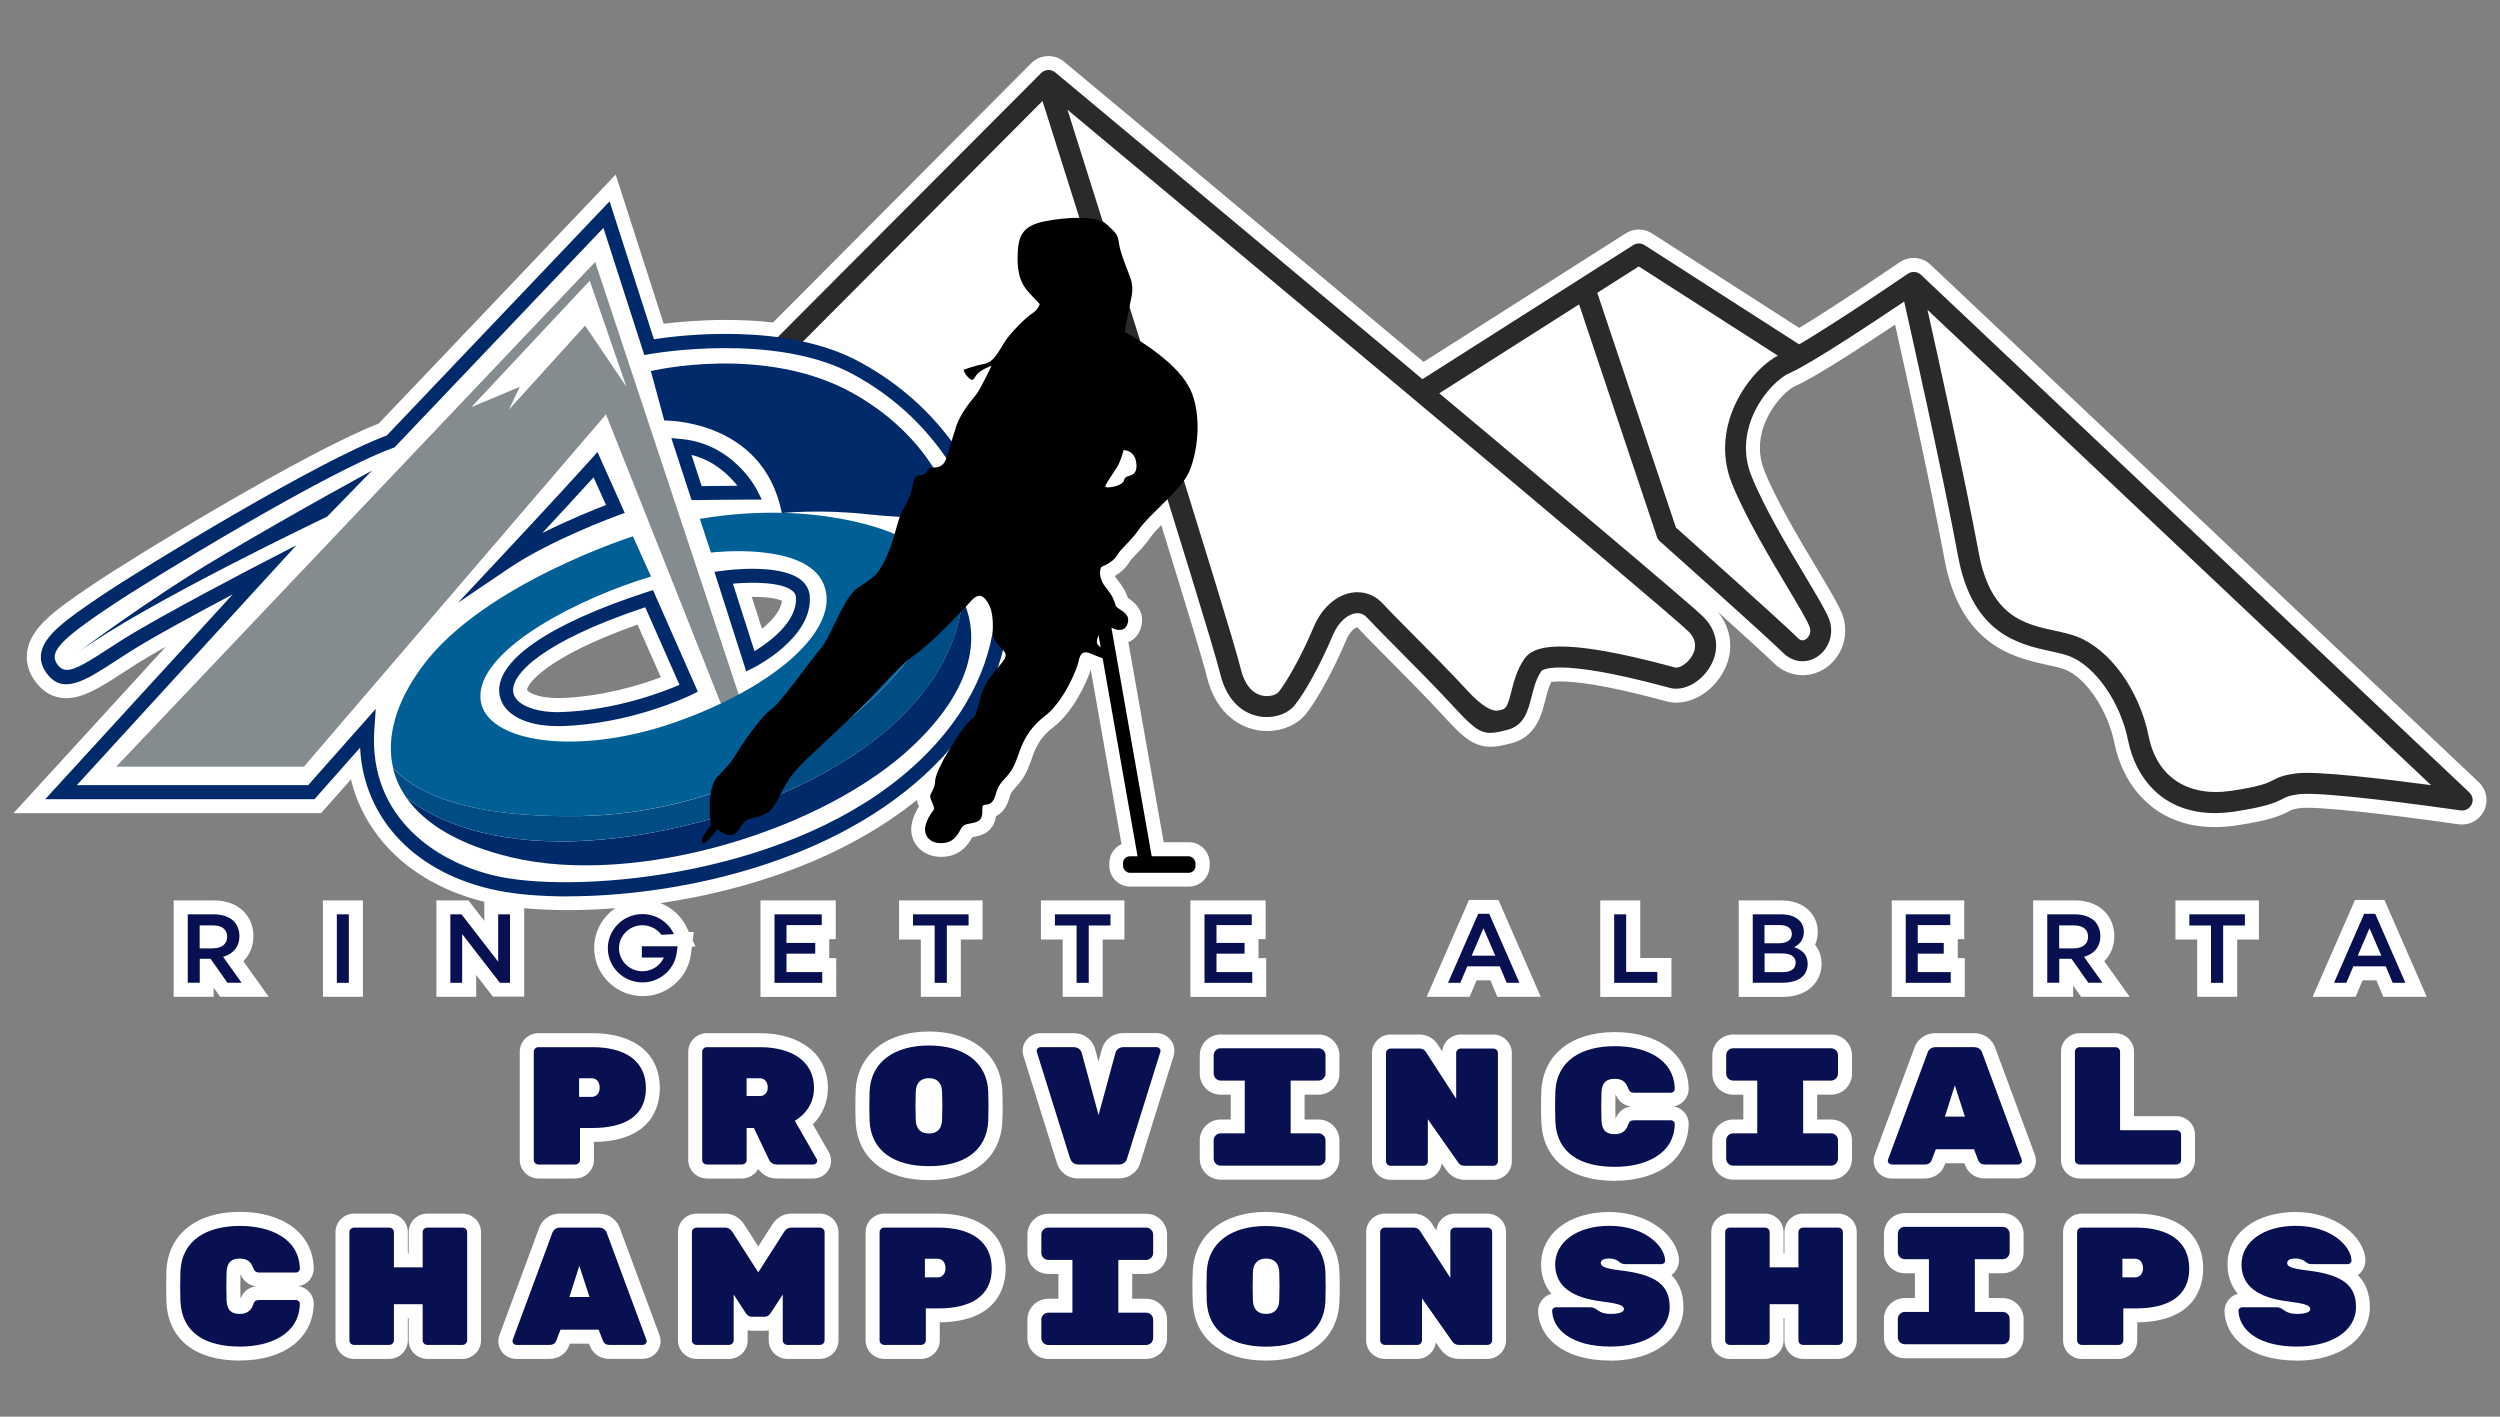
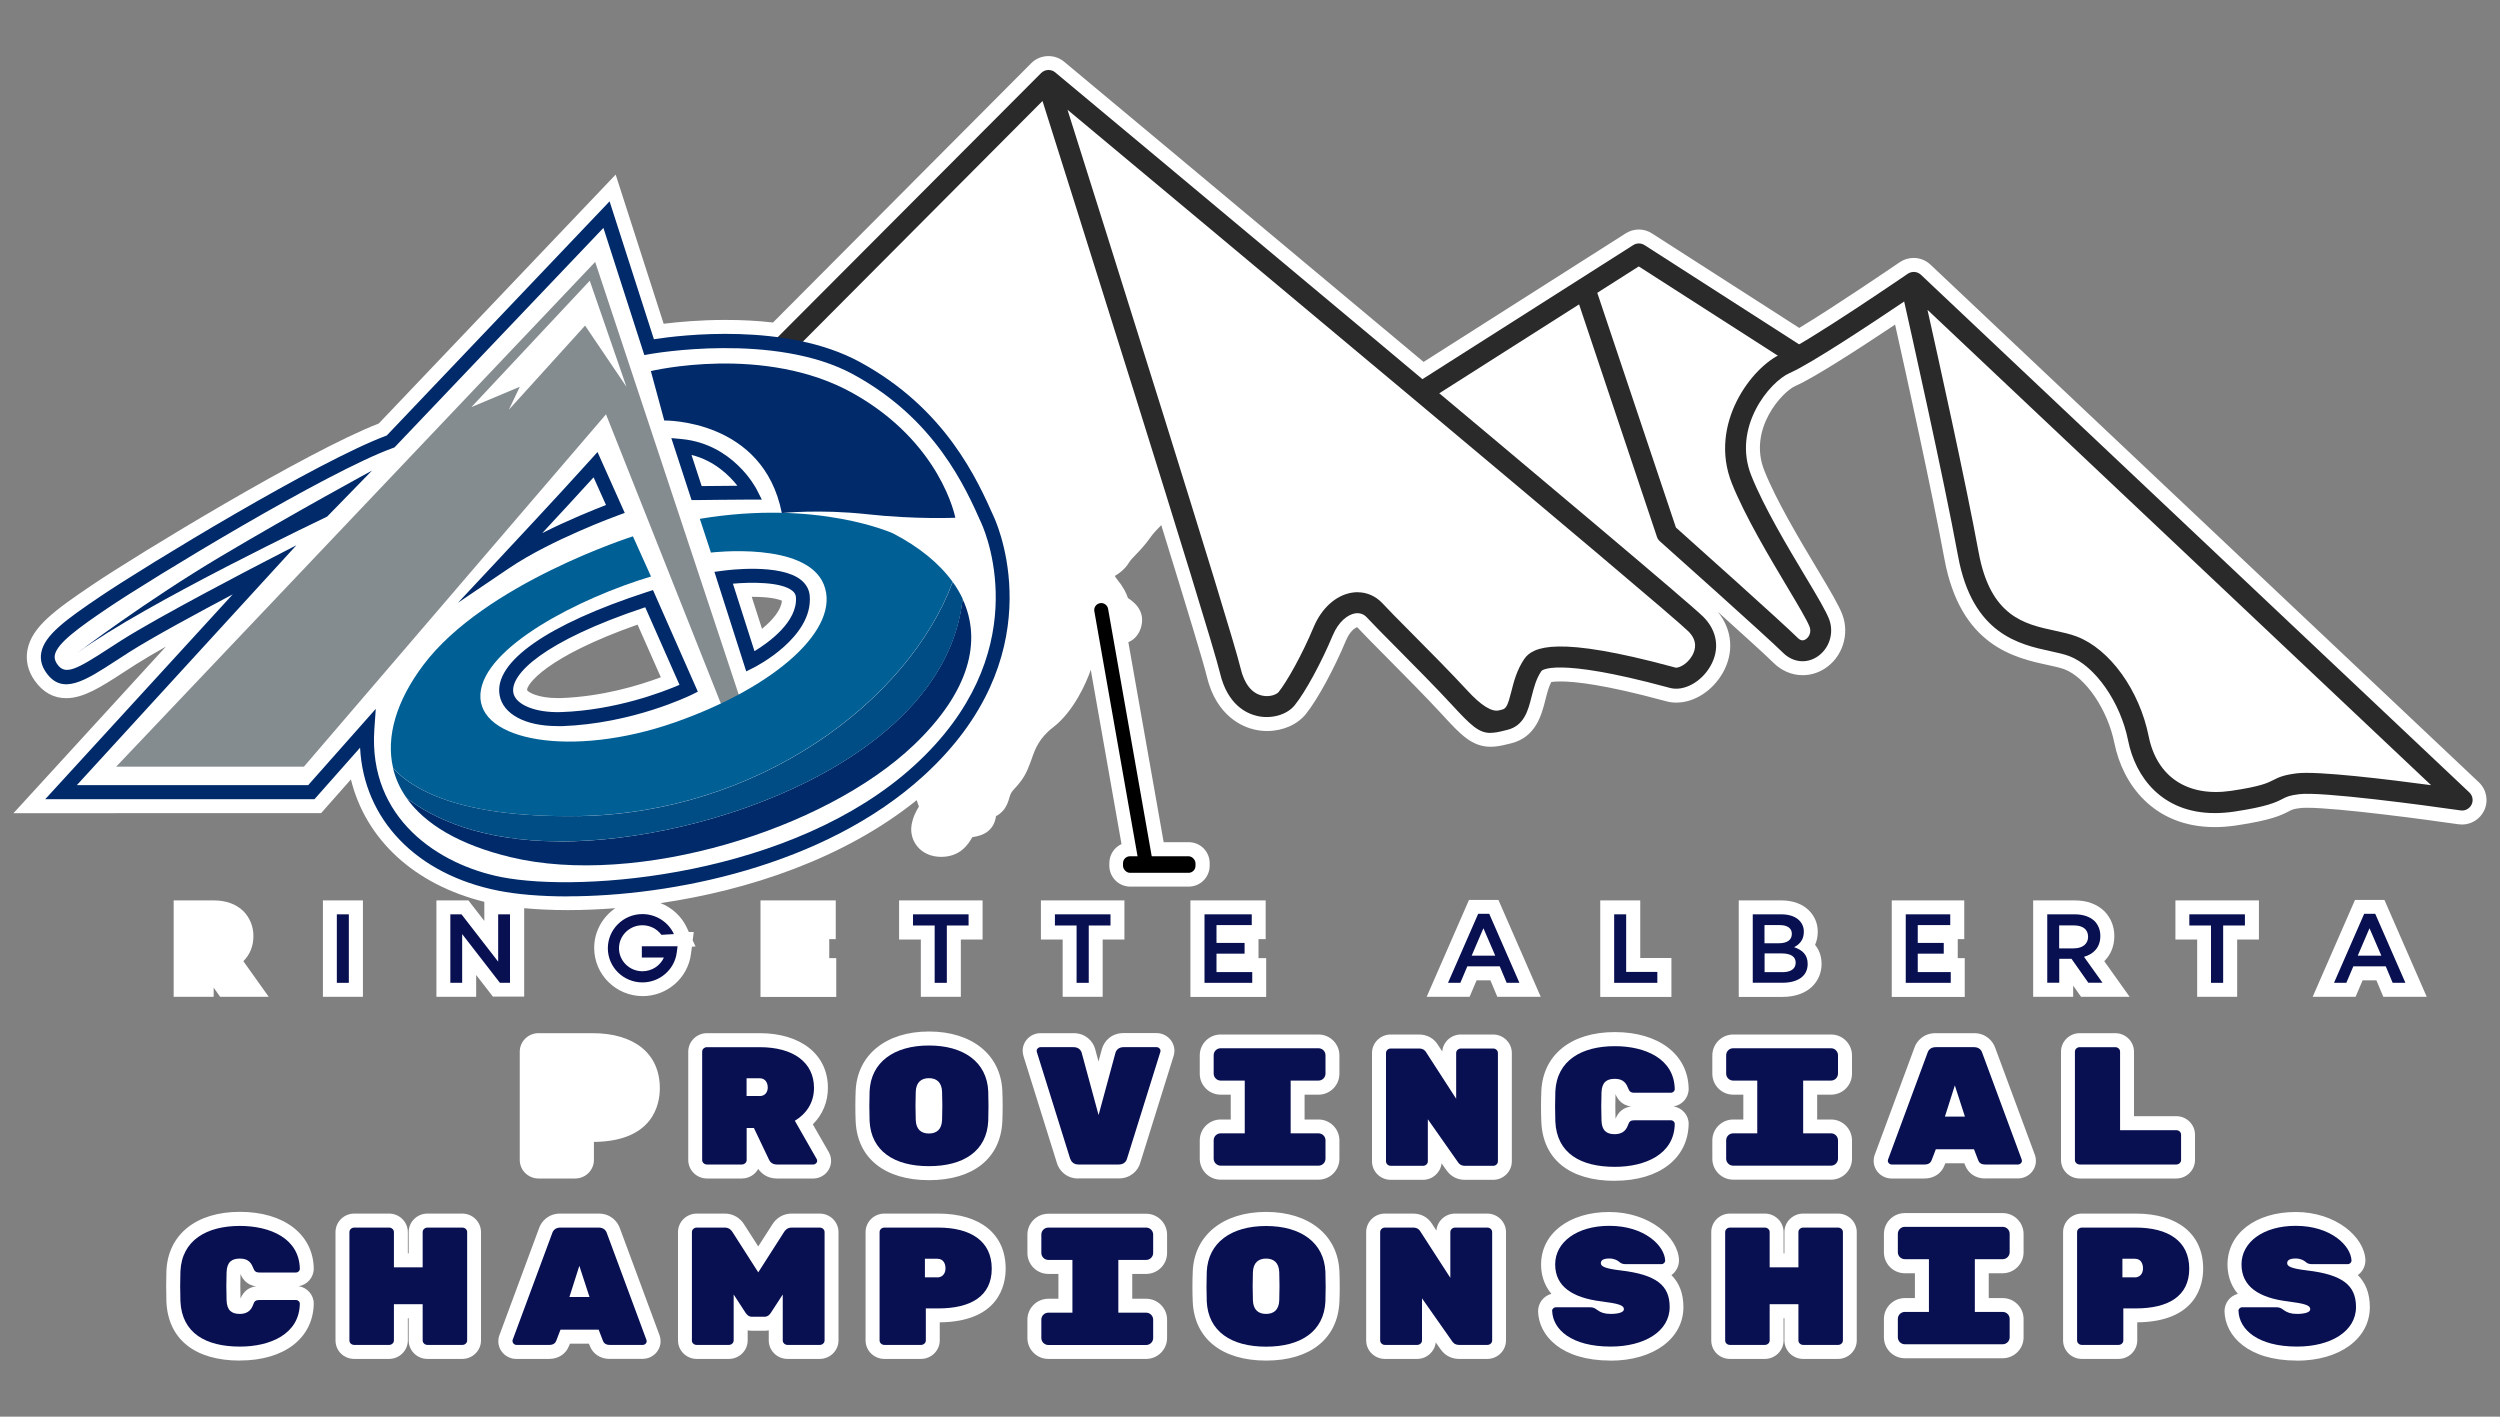
<svg xmlns="http://www.w3.org/2000/svg" id="Layer_1" data-name="Layer 1" version="1.1" viewBox="0 0 300 170">
  <rect x="0" y="0" width="300" height="170" fill="#808080" stroke="none" />
  <defs>
    <style>
      .cls-1 {
        fill: #081052;
      }

      .cls-1, .cls-2, .cls-3, .cls-4, .cls-5, .cls-6, .cls-7, .cls-8 {
        stroke-width: 0px;
      }

      .cls-2 {
        fill: #000;
      }

      .cls-3 {
        fill: #858c90;
      }

      .cls-4 {
        fill: #004c85;
      }

      .cls-5 {
        fill: #fff;
      }

      .cls-6 {
        fill: #006096;
      }

      .cls-7 {
        fill: #2a2a2a;
      }

      .cls-8 {
        fill: #002a6a;
      }
    </style>
  </defs>
  <path class="cls-5" d="M275.63,163.27c-5.89,0-8.61-2.97-8.69-5.91,0-1.02.68-1.86,1.6-2.1-1.01-1.19-1.24-2.54-1.24-3.52,0-3.71,3.36-6.3,8.18-6.3s8.27,3,8.37,5.78c0,.75-.36,1.4-.91,1.79.88.88,1.44,2.11,1.44,3.84,0,3.78-3.6,6.43-8.76,6.43ZM193.26,163.27c-5.89,0-8.61-2.97-8.69-5.91,0-1.02.68-1.86,1.6-2.1-1.01-1.19-1.24-2.54-1.24-3.52,0-3.71,3.36-6.3,8.18-6.3s8.27,3,8.37,5.78c0,.75-.36,1.4-.91,1.79.88.88,1.44,2.11,1.44,3.84,0,3.78-3.6,6.43-8.76,6.43ZM151.93,163.27c-5.3,0-8.59-2.63-8.8-7.03-.05-1.15-.05-2.49,0-3.68.18-4.33,3.64-7.13,8.8-7.13s8.61,2.79,8.8,7.12c.05,1.2.05,2.54,0,3.68-.21,4.42-3.5,7.04-8.8,7.04ZM28.79,163.27c-5.41,0-8.62-2.57-8.82-7.06-.04-1.14-.04-2.53,0-3.72.2-4.36,3.58-7.07,8.82-7.07s8.79,2.67,8.86,6.8c0,1.08-.78,1.96-1.81,2.12,1.02.16,1.81,1.04,1.81,2.09-.07,4.16-3.55,6.83-8.86,6.83ZM28.86,152.87c-.03.97-.03,1.96,0,2.96.36-.87.99-1.36,1.87-1.47-1.22-.16-1.69-1.03-1.87-1.49ZM249.82,163.07c-1.24,0-2.25-1-2.25-2.22v-13c0-1.22,1.01-2.22,2.25-2.22h6.46c5.07,0,8.1,2.47,8.1,6.61,0,1.92-.78,6.37-7.91,6.44v2.17c0,1.22-1.01,2.22-2.25,2.22h-4.39ZM216.38,163.07c-1.24,0-2.25-1-2.25-2.22v-2.67h-.1v2.67c0,1.22-1.01,2.22-2.25,2.22h-4.18c-1.26,0-2.25-.98-2.25-2.22v-13c0-1.22,1.01-2.22,2.25-2.22h4.18c1.24,0,2.25,1,2.25,2.22v2.55h.1v-2.55c0-1.22,1.01-2.22,2.25-2.22h4.18c1.24,0,2.25,1,2.25,2.22v13c0,1.22-1.01,2.22-2.25,2.22h-4.18ZM175.11,163.07c-.65,0-1.57-.2-2.24-1.16l-.58-.82c-.12,1.11-1.08,1.98-2.24,1.98h-3.86c-1.24,0-2.25-1-2.25-2.22v-13c0-1.22,1.01-2.22,2.25-2.22h3.37c.99,0,1.81.45,2.31,1.27l.5.77c.09-1.14,1.06-2.04,2.24-2.04h3.86c1.24,0,2.25,1,2.25,2.22v13c0,1.22-1.01,2.22-2.25,2.22h-3.37ZM125.8,163.07c-1.39,0-2.51-1.13-2.51-2.51v-2.2c0-1.39,1.13-2.51,2.51-2.51h1.21v-2.98h-1.21c-1.39,0-2.51-1.13-2.51-2.51v-2.2c0-1.39,1.13-2.51,2.51-2.51h11.74c1.39,0,2.51,1.13,2.51,2.51v2.2c0,1.39-1.13,2.51-2.51,2.51h-1.67v2.98h1.67c1.39,0,2.51,1.13,2.51,2.51v2.2c0,1.39-1.13,2.51-2.51,2.51h-11.74ZM106.12,163.07c-1.24,0-2.25-1-2.25-2.22v-13c0-1.22,1.01-2.22,2.25-2.22h6.46c5.07,0,8.1,2.47,8.1,6.61,0,1.92-.78,6.37-7.91,6.44v2.17c0,1.22-1.01,2.22-2.25,2.22h-4.39ZM94.5,163.07c-1.24,0-2.25-1-2.25-2.22v-1.21c-.17.03-.34.05-.52.05h-1.49c-.18,0-.35-.02-.52-.05v1.21c0,1.22-1.01,2.22-2.25,2.22h-3.86c-1.24,0-2.25-1-2.25-2.22v-13c0-1.22,1.01-2.22,2.25-2.22h3.37c.97,0,1.83.49,2.35,1.35l1.66,2.59,1.68-2.62c.5-.82,1.35-1.32,2.33-1.32h3.37c1.24,0,2.25,1,2.25,2.22v13c0,1.22-1.01,2.22-2.25,2.22h-3.86ZM73.17,163.07c-1.12,0-2.02-.59-2.4-1.58l-.1-.25h-2.28l-.1.25c-.38.99-1.28,1.58-2.4,1.58h-3.94c-1.18,0-2.15-.95-2.15-2.12,0-.16.01-.4.12-.7l4.75-12.82c.29-.91,1.18-1.8,2.55-1.8h4.63c1.37,0,2.25.89,2.55,1.8l4.74,12.79c.11.32.13.57.13.72,0,1.17-.96,2.12-2.15,2.12h-3.95ZM51.29,163.07c-1.24,0-2.25-1-2.25-2.22v-2.67h-.1v2.67c0,1.22-1.01,2.22-2.25,2.22h-4.18c-1.26,0-2.25-.98-2.25-2.22v-13c0-1.22,1.01-2.22,2.25-2.22h4.18c1.24,0,2.25,1,2.25,2.22v2.55h.1v-2.55c0-1.22,1.01-2.22,2.25-2.22h4.18c1.24,0,2.25,1,2.25,2.22v13c0,1.22-1.01,2.22-2.25,2.22h-4.18ZM228.58,162.99c-1.39,0-2.51-1.13-2.51-2.51v-2.2c0-1.39,1.13-2.51,2.51-2.51h1.21v-2.98h-1.21c-1.39,0-2.51-1.13-2.51-2.51v-2.2c0-1.39,1.13-2.51,2.51-2.51h11.74c1.39,0,2.51,1.13,2.51,2.51v2.2c0,1.39-1.13,2.51-2.51,2.51h-1.67v2.98h1.67c1.39,0,2.51,1.13,2.51,2.51v2.2c0,1.39-1.13,2.51-2.51,2.51h-11.74ZM193.78,141.7c-5.4,0-8.62-2.57-8.82-7.06-.05-1.14-.05-2.53,0-3.72.2-4.36,3.58-7.07,8.82-7.07s8.79,2.67,8.86,6.8c0,1.08-.78,1.96-1.81,2.12,1.02.16,1.81,1.04,1.81,2.09-.07,4.16-3.55,6.83-8.86,6.83ZM193.86,131.29c-.03.97-.03,1.96,0,2.96.36-.87.99-1.36,1.87-1.47-1.22-.16-1.69-1.03-1.87-1.49ZM111.48,141.62c-5.3,0-8.59-2.63-8.8-7.03-.05-1.15-.05-2.49,0-3.68.18-4.33,3.64-7.13,8.8-7.13s8.61,2.79,8.8,7.12c.05,1.21.05,2.54,0,3.68-.21,4.42-3.5,7.04-8.8,7.04ZM175.81,141.58c-.65,0-1.57-.2-2.24-1.16l-.58-.82c-.12,1.11-1.08,1.98-2.24,1.98h-3.86c-1.24,0-2.25-1-2.25-2.22v-13c0-1.22,1.01-2.22,2.25-2.22h3.37c.99,0,1.81.45,2.31,1.27l.5.77c.09-1.14,1.06-2.04,2.24-2.04h3.86c1.24,0,2.25,1,2.25,2.22v13c0,1.22-1.01,2.22-2.25,2.22h-3.37ZM207.99,141.56c-1.39,0-2.51-1.13-2.51-2.51v-2.2c0-1.39,1.13-2.51,2.51-2.51h1.21v-2.98h-1.21c-1.39,0-2.51-1.13-2.51-2.51v-2.2c0-1.39,1.13-2.51,2.51-2.51h11.74c1.39,0,2.51,1.13,2.51,2.51v2.2c0,1.39-1.13,2.51-2.51,2.51h-1.67v2.98h1.67c1.39,0,2.51,1.13,2.51,2.51v2.2c0,1.39-1.13,2.51-2.51,2.51h-11.74ZM146.48,141.56c-1.39,0-2.51-1.13-2.51-2.51v-2.2c0-1.39,1.13-2.51,2.51-2.51h1.21v-2.98h-1.21c-1.39,0-2.51-1.13-2.51-2.51v-2.2c0-1.39,1.13-2.51,2.51-2.51h11.74c1.39,0,2.51,1.13,2.51,2.51v2.2c0,1.39-1.13,2.51-2.51,2.51h-1.67v2.98h1.67c1.39,0,2.51,1.13,2.51,2.51v2.2c0,1.39-1.13,2.51-2.51,2.51h-11.74ZM249.57,141.42c-1.24,0-2.25-1-2.25-2.22v-13c0-1.22,1.01-2.22,2.25-2.22h4.26c1.24,0,2.25,1,2.25,2.22v7.74h5.07c1.24,0,2.25,1,2.25,2.22v3.04c0,1.22-1.01,2.22-2.25,2.22h-11.58ZM238.22,141.42c-1.12,0-2.02-.59-2.4-1.58l-.1-.25h-2.28l-.1.25c-.38.99-1.28,1.58-2.4,1.58h-3.95c-1.18,0-2.15-.95-2.15-2.12,0-.16.01-.4.12-.7l4.75-12.82c.29-.91,1.18-1.8,2.55-1.8h4.63c1.37,0,2.25.89,2.55,1.8l4.74,12.79c.11.32.13.57.13.72,0,1.17-.96,2.12-2.15,2.12h-3.94ZM129.39,141.42c-1.41,0-2.31-.95-2.57-1.89l-4-12.79c-.07-.28-.1-.44-.1-.64,0-1.17.96-2.12,2.15-2.12h3.97c1.41,0,2.31.95,2.57,1.88l.41,1.52.41-1.51c.27-.96,1.17-1.9,2.58-1.9h3.97c1.18,0,2.15.95,2.15,2.12,0,.2-.02.36-.08.57l-4.03,12.91c-.25.89-1.15,1.84-2.56,1.84h-4.86ZM93.22,141.42c-1.07,0-1.81-.54-2.23-1.15-.38.68-1.12,1.15-1.97,1.15h-4.18c-1.24,0-2.25-1-2.25-2.22v-13c0-1.22,1.01-2.22,2.25-2.22h6.31c4.98,0,8.2,2.58,8.2,6.57,0,1.68-.64,3.21-1.81,4.37l1.91,3.33c.15.29.28.6.28,1.05,0,1.17-.96,2.12-2.15,2.12h-4.37ZM64.62,141.42c-1.24,0-2.25-1-2.25-2.22v-13c0-1.22,1.01-2.22,2.25-2.22h6.46c5.07,0,8.1,2.47,8.1,6.61,0,1.92-.78,6.37-7.91,6.44v2.17c0,1.22-1.01,2.22-2.25,2.22h-4.39ZM286,119.62l-.83-1.98h-1.66l-.84,1.98h-5.15l5.08-11.63h3.53l5.08,11.63h-5.2ZM263.66,119.62v-6.88h-2.61v-4.69h10.02v4.69h-2.61v6.88h-4.81ZM249.73,119.62l-.95-1.35v1.35h-4.8v-11.57h5.01c1.45,0,2.67.45,3.54,1.3.78.8,1.19,1.84,1.19,2.97,0,1.22-.43,2.26-1.21,3.02l3.05,4.28h-5.83ZM227.01,119.62v-11.57h8.7v4.65h-.78v2.28h.84v4.65h-8.75ZM208.65,119.62v-11.57h5.11c1.38,0,2.54.42,3.33,1.22.68.68,1.04,1.56,1.04,2.55,0,.57-.11,1.09-.32,1.56.65.79.78,1.69.78,2.29,0,1.98-1.46,3.96-4.72,3.96h-5.23ZM192.03,119.62v-11.57h4.8v6.91h3.74v4.67h-8.53ZM179.68,119.62l-.83-1.98h-1.66l-.84,1.98h-5.15l5.08-11.63h3.53l5.08,11.63h-5.2ZM142.85,119.62v-11.57h9.03v4.65h-.86v2.28h.92v4.65h-9.09ZM127.52,119.62v-6.88h-2.61v-4.69h10.02v4.69h-2.61v6.88h-4.81ZM110.5,119.62v-6.88h-2.61v-4.69h10.02v4.69h-2.61v6.88h-4.81ZM91.26,119.62v-11.57h9.03v4.65h-.78v2.28h.84v4.65h-9.09ZM59.17,119.62l-2.03-2.62v2.62h-4.77v-11.57h3.84l1.91,2.46v-2.29c-8.41-2.08-14.24-7.49-16.01-14.69l-3.58,4.05H1.62l18.29-19.99c-1.39.79-2.63,1.52-3.55,2.1-.54.34-1.04.67-1.52.98-2.68,1.74-4.79,3.11-6.9,3.11-1.52,0-2.79-.71-3.78-2.11-.8-1.13-1.1-2.4-.87-3.66.51-2.79,3.3-4.79,7.81-7.84,5.32-3.59,25.71-16,34.35-19.35l28.43-29.87,5.76,17.9c1.78-.22,4.39-.46,7.42-.46,1.98,0,3.89.1,5.7.31l30.98-31.11c.55-.56,1.29-.86,2.08-.86.69,0,1.35.24,1.88.68.22.18,22.26,18.55,43.13,36.02l24.26-15.43c.47-.3,1.01-.46,1.57-.46s1.11.16,1.58.47l17.67,11.34c4.35-2.63,11.21-7.31,12.03-7.87.52-.35,1.09-.53,1.69-.53.75,0,1.47.28,2.02.8l65.81,62.12c.93.88,1.19,2.25.63,3.41-.49,1.01-1.52,1.66-2.64,1.66h0c-.14,0-.29-.01-.44-.03-3.78-.55-14.44-1.98-18.18-1.98-.42,0-.63.02-.72.03-.91.11-1.06.19-1.42.38-.92.48-2.07,1.07-6.33,1.71-.88.13-1.74.2-2.57.2-7.41,0-11.08-5.2-12.06-10.07-.8-3.99-3.43-7.89-6-8.87-.51-.19-1.25-.35-2.03-.52-3.91-.85-10.45-2.27-12.37-12.72-1.49-8.1-4.56-22.04-5.92-28.12-4.15,2.77-9.74,6.4-11.96,7.36-1.55.67-5.73,5.16-3.73,10.16,1.45,3.64,4.28,8.36,6.34,11.8,1.58,2.64,2.6,4.36,3.02,5.47.9,2.4,0,5.13-2.11,6.49-.81.52-1.72.79-2.65.79-1.31,0-2.57-.54-3.55-1.53-.76-.76-3.63-3.37-6.64-6.08,1.76,2.16,1.99,4.92.58,7.37-1.24,2.15-3.42,3.53-5.55,3.53-.4,0-.8-.05-1.18-.15l-.38-.1c-7.01-1.9-10.59-2.29-12.36-2.29-.54,0-.88.04-1.09.07-.33.63-.51,1.38-.71,2.16-.45,1.78-1.13,4.46-4.12,5.2l-.37.09c-.87.22-1.49.32-2.07.32-2.27,0-3.63-1.48-5.88-3.93-1.86-2.02-4.48-4.66-6.58-6.78l-.07-.07c-1.48-1.49-2.76-2.78-3.49-3.57-.28.09-.88.49-1.34,1.59-1.44,3.44-3.41,7.07-4.8,8.81-1.03,1.29-2.78,2.06-4.67,2.06-.51,0-1.01-.06-1.5-.17-1.34-.3-4.58-1.53-5.74-6.4-.33-1.41-2.17-7.51-5.46-18.14-.53.54-.99,1.03-1.23,1.38-.68.98-1.32,1.64-1.84,2.18-.33.35-.62.64-.75.86-.29.49-.81,1.13-1.75,1.68.05.1.11.22.21.33.83,1.02,1.16,1.71,1.36,2.32.55.36,2.05,1.38,1.63,3.29-.21.97-.79,1.68-1.58,2.01l4.24,24h3.01c1.39,0,2.51,1.13,2.51,2.51v.31c0,1.39-1.13,2.51-2.51,2.51h-7.02c-1.39,0-2.51-1.13-2.51-2.51v-.31c0-1.01.6-1.89,1.46-2.28l-3.69-20.92c-.52,1.57-2.09,5.05-4.51,6.9-1.71,1.31-2.19,2.67-2.57,3.77-.06.16-.11.31-.16.44-.5,1.33-.82,2-2.02,3.28-.33.36-.4.6-.52,1-.12.42-.29,1.01-.78,1.55-.26.29-.54.49-.81.62-.11.81-.51,1.84-1.87,2.3-.38.13-.7.18-.94.22-.01,0-.02,0-.03,0-.49.88-1.46,2.37-3.75,2.37-1.15,0-2.16-.43-2.82-1.21-.62-.73-.88-1.69-.72-2.63.15-.9.54-1.66.88-2.2-.09-.22-.19-.48-.26-.77-8.75,7.05-20.27,10.83-30.75,12.36,1.38.54,2.53,1.59,3.17,2.97l.23.5h.59l-.13,1,.34.73-.43.03-.12.89c-.37,2.87-2.86,5.04-5.78,5.04-3.22,0-5.83-2.59-5.83-5.78,0-1.98,1.01-3.73,2.54-4.77-1.97.15-3.88.23-5.69.23s-3.63-.08-5.25-.23v10.61h-3.71ZM76.52,74.95c-11.13,3.92-13.34,7.24-13.27,7.87.11.22,1.26.95,3.65.95.12,0,.25,0,.37,0,4.98-.17,9.42-1.52,12.03-2.5l-2.79-6.31ZM91.44,75.46c1.28-1.04,2.3-2.26,2.39-3.37-.45-.21-1.53-.47-3.5-.47-.04,0-.08,0-.12,0l1.23,3.84ZM38.75,119.62v-11.57h4.8v11.57h-4.8ZM26.42,119.62l-.78-1.1v1.1h-4.8v-11.57h4.84c1.45,0,2.67.45,3.54,1.3.77.79,1.19,1.84,1.19,2.97,0,1.22-.43,2.26-1.21,3.02l3.05,4.28h-5.83Z" />
  <path class="cls-1" d="M177.37,109.66h1.34l3.62,8.28h-1.53l-.83-1.98h-3.89l-.84,1.98h-1.48l3.62-8.28ZM179.43,114.68l-1.42-3.29-1.41,3.29h2.83Z" />
  <path class="cls-1" d="M129.2,111.06h-2.61v-1.34h6.67v1.34h-2.61v6.88h-1.46v-6.88Z" />
  <path class="cls-1" d="M112.17,111.06h-2.61v-1.34h6.67v1.34h-2.61v6.88h-1.46v-6.88Z" />
-   <path class="cls-1" d="M92.93,109.72h5.68v1.29h-4.23v2.14h3.45v1.29h-3.45v2.21h4.29v1.29h-5.73v-8.22Z" />
-   <path class="cls-1" d="M64.05,139.2v-13c0-.3.26-.54.58-.54h6.46c3.86,0,6.42,1.59,6.42,4.93s-2.56,4.77-6.42,4.77h-1.49v3.84c0,.3-.26.54-.58.54h-4.39c-.32,0-.58-.24-.58-.54ZM70.98,131.63c.45,0,.98-.3.98-1.09,0-.5-.21-1.15-.98-1.15h-1.49v2.23h1.49Z" />
  <path class="cls-1" d="M84.26,139.2v-13c0-.3.26-.54.58-.54h6.31c4.09,0,6.53,1.85,6.53,4.89,0,1.81-.96,3.14-2.3,3.94l2.62,4.59c.04.08.06.12.06.22,0,.24-.21.44-.47.44h-4.37c-.58,0-.83-.36-.92-.54l-1.83-3.84h-.87v3.84c0,.3-.26.54-.58.54h-4.18c-.32,0-.58-.24-.58-.54ZM91.15,131.53c.66,0,.98-.48.98-1.03s-.28-1.11-.98-1.11h-1.56v2.13h1.56Z" />
  <path class="cls-1" d="M104.35,134.51c-.04-1.09-.04-2.39,0-3.54.15-3.52,2.94-5.51,7.12-5.51s6.97,1.99,7.12,5.51c.04,1.15.04,2.45,0,3.54-.17,3.6-2.94,5.43-7.12,5.43s-6.95-1.83-7.12-5.43ZM113.05,134.39c.04-1.15.04-2.27,0-3.38-.04-1.13-.66-1.63-1.58-1.63s-1.54.5-1.58,1.63c-.04,1.11-.04,2.23,0,3.38.04,1.13.64,1.63,1.58,1.63s1.54-.5,1.58-1.63Z" />
  <path class="cls-1" d="M128.43,139.08l-4.01-12.84c-.02-.08-.02-.1-.02-.14,0-.24.21-.44.47-.44h3.97c.58,0,.87.36.96.66l2.03,7.49,2.03-7.49c.09-.3.38-.66.96-.66h3.97c.26,0,.47.2.47.44,0,.04,0,.06-.02.14l-4.01,12.84c-.09.3-.38.66-.96.66h-4.86c-.58,0-.87-.36-.96-.66Z" />
  <path class="cls-1" d="M166.32,139.36v-13c0-.3.26-.54.58-.54h3.37c.58,0,.79.32.87.46l3.6,5.57v-5.49c0-.3.26-.54.58-.54h3.86c.32,0,.57.24.57.54v13c0,.3-.26.54-.57.54h-3.37c-.58,0-.79-.34-.87-.46l-3.6-5.13v5.05c0,.3-.26.54-.58.54h-3.86c-.32,0-.58-.24-.58-.54Z" />
  <path class="cls-1" d="M186.64,134.57c-.04-1.09-.04-2.43,0-3.58.17-3.74,3.16-5.45,7.14-5.45,3.63,0,7.12,1.49,7.19,5.15,0,.24-.21.44-.47.44h-4.35c-.47,0-.62-.14-.79-.58-.32-.86-.87-1.09-1.6-1.09-.94,0-1.54.4-1.58,1.63-.04,1.11-.04,2.23,0,3.38.04,1.23.64,1.63,1.58,1.63.73,0,1.32-.28,1.6-1.09.15-.46.32-.58.79-.58h4.35c.26,0,.47.2.47.44-.06,3.66-3.56,5.15-7.19,5.15-4.09,0-6.97-1.61-7.14-5.45Z" />
  <path class="cls-1" d="M226.54,139.3s0-.08.02-.14l4.75-12.84c.09-.3.38-.66.96-.66h4.63c.58,0,.87.36.96.66l4.75,12.84c.02.06.02.1.02.14,0,.24-.21.44-.47.44h-3.94c-.56,0-.75-.28-.83-.5l-.51-1.33h-4.58l-.51,1.33c-.09.22-.28.5-.83.5h-3.95c-.26,0-.47-.2-.47-.44ZM235.79,133.99l-1.21-3.74-1.19,3.74h2.41Z" />
  <path class="cls-1" d="M248.99,139.2v-13c0-.3.26-.54.58-.54h4.26c.32,0,.58.24.58.54v9.42h6.74c.32,0,.58.24.58.54v3.04c0,.3-.26.54-.58.54h-11.58c-.32,0-.58-.24-.58-.54Z" />
-   <path class="cls-1" d="M22.52,109.72h3.16c1.03,0,1.84.31,2.37.82.43.45.68,1.06.68,1.77v.02c0,1.35-.81,2.16-1.96,2.49l2.22,3.11h-1.7l-2.02-2.87h-1.3v2.87h-1.44v-8.22ZM25.57,113.8c1.03,0,1.69-.54,1.69-1.37v-.02c0-.88-.63-1.36-1.7-1.36h-1.6v2.76h1.61Z" />
  <path class="cls-1" d="M40.42,109.72h1.44v8.22h-1.44v-8.22Z" />
  <path class="cls-1" d="M54.04,109.72h1.34l4.4,5.68v-5.68h1.42v8.22h-1.21l-4.53-5.85v5.85h-1.42v-8.22Z" />
  <path class="cls-1" d="M144.53,109.72h5.68v1.29h-4.23v2.14h3.37v1.29h-3.37v2.21h4.29v1.29h-5.73v-8.22Z" />
  <path class="cls-1" d="M193.7,109.72h1.44v6.91h3.74v1.31h-5.18v-8.22Z" />
  <path class="cls-1" d="M210.32,109.72h3.44c.94,0,1.68.26,2.15.73.36.36.55.81.55,1.36v.02c0,.99-.56,1.52-1.17,1.83.96.33,1.63.88,1.63,2v.02c0,1.47-1.21,2.25-3.04,2.25h-3.55v-8.22ZM213.47,113.19c.93,0,1.55-.36,1.55-1.12v-.02c0-.65-.52-1.04-1.45-1.04h-1.83v2.18h1.72ZM213.89,116.66c.99,0,1.59-.39,1.59-1.13v-.02c0-.69-.55-1.1-1.69-1.1h-2.04v2.25h2.14Z" />
  <path class="cls-1" d="M228.69,109.72h5.34v1.29h-3.9v2.14h3.12v1.29h-3.12v2.21h3.96v1.29h-5.4v-8.22Z" />
  <path class="cls-1" d="M245.66,109.72h3.33c1.03,0,1.84.31,2.37.82.43.45.68,1.06.68,1.77v.02c0,1.35-.81,2.16-1.96,2.49l2.22,3.11h-1.7l-2.02-2.87h-1.47v2.87h-1.44v-8.22ZM248.88,113.8c1.03,0,1.69-.54,1.69-1.37v-.02c0-.88-.63-1.36-1.7-1.36h-1.77v2.76h1.78Z" />
  <path class="cls-1" d="M265.33,111.06h-2.61v-1.34h6.67v1.34h-2.61v6.88h-1.46v-6.88Z" />
  <path class="cls-1" d="M283.69,109.66h1.34l3.62,8.28h-1.53l-.83-1.98h-3.89l-.84,1.98h-1.48l3.62-8.28ZM285.76,114.68l-1.42-3.29-1.41,3.29h2.83Z" />
  <path class="cls-1" d="M21.65,156.14c-.04-1.09-.04-2.43,0-3.58.17-3.74,3.16-5.45,7.14-5.45,3.63,0,7.12,1.49,7.19,5.15,0,.24-.21.44-.47.44h-4.35c-.47,0-.62-.14-.79-.58-.32-.86-.87-1.09-1.6-1.09-.94,0-1.54.4-1.58,1.63-.04,1.11-.04,2.23,0,3.38.04,1.23.64,1.63,1.58,1.63.72,0,1.32-.28,1.6-1.09.15-.46.32-.58.79-.58h4.35c.26,0,.47.2.47.44-.06,3.66-3.56,5.15-7.19,5.15-4.09,0-6.97-1.61-7.14-5.45Z" />
  <path class="cls-1" d="M41.93,160.85v-13c0-.3.26-.54.58-.54h4.18c.32,0,.58.24.58.54v4.23h3.45v-4.23c0-.3.26-.54.58-.54h4.18c.32,0,.58.24.58.54v13c0,.3-.26.54-.58.54h-4.18c-.32,0-.58-.24-.58-.54v-4.35h-3.45v4.35c0,.3-.26.54-.58.54h-4.18c-.32,0-.58-.22-.58-.54Z" />
  <path class="cls-1" d="M61.49,160.95s0-.08.02-.14l4.76-12.84c.09-.3.38-.66.96-.66h4.63c.58,0,.87.36.96.66l4.76,12.84c.02.06.02.1.02.14,0,.24-.21.44-.47.44h-3.95c-.55,0-.75-.28-.83-.5l-.51-1.33h-4.58l-.51,1.33c-.09.22-.28.5-.83.5h-3.94c-.26,0-.47-.2-.47-.44ZM70.74,155.64l-1.22-3.74-1.19,3.74h2.41Z" />
  <path class="cls-1" d="M83.03,160.85v-13c0-.3.26-.54.58-.54h3.37c.58,0,.83.4.92.54l3.09,4.83,3.09-4.83c.09-.14.34-.54.92-.54h3.37c.32,0,.58.24.58.54v13c0,.3-.26.54-.58.54h-3.86c-.32,0-.58-.24-.58-.54v-5.51l-1.41,2.17c-.15.22-.36.5-.79.5h-1.49c-.43,0-.64-.28-.79-.5l-1.41-2.17v5.51c0,.3-.26.54-.58.54h-3.86c-.32,0-.58-.24-.58-.54Z" />
  <path class="cls-1" d="M105.55,160.85v-13c0-.3.26-.54.58-.54h6.46c3.86,0,6.42,1.59,6.42,4.93s-2.56,4.77-6.42,4.77h-1.49v3.84c0,.3-.26.54-.58.54h-4.39c-.32,0-.58-.24-.58-.54ZM112.48,153.29c.45,0,.98-.3.98-1.09,0-.5-.21-1.15-.98-1.15h-1.49v2.23h1.49Z" />
  <path class="cls-1" d="M144.81,156.17c-.04-1.09-.04-2.39,0-3.54.15-3.52,2.94-5.51,7.12-5.51s6.97,1.99,7.12,5.51c.04,1.15.04,2.45,0,3.54-.17,3.6-2.94,5.43-7.12,5.43s-6.95-1.83-7.12-5.43ZM153.51,156.04c.04-1.15.04-2.27,0-3.38-.04-1.13-.66-1.63-1.58-1.63s-1.54.5-1.58,1.63c-.04,1.11-.04,2.23,0,3.38.04,1.13.64,1.63,1.58,1.63s1.54-.5,1.58-1.63Z" />
  <path class="cls-1" d="M165.62,160.85v-13c0-.3.26-.54.58-.54h3.37c.58,0,.79.32.87.46l3.6,5.57v-5.49c0-.3.26-.54.58-.54h3.86c.32,0,.58.24.58.54v13c0,.3-.26.54-.58.54h-3.37c-.58,0-.79-.34-.87-.46l-3.6-5.13v5.05c0,.3-.26.54-.58.54h-3.86c-.32,0-.58-.24-.58-.54Z" />
  <path class="cls-1" d="M186.25,157.31c0-.24.21-.44.47-.44h4.05c.45,0,.62.12.92.34.41.3.87.46,1.58.46.96,0,1.6-.2,1.6-.56,0-.48-.64-.68-2.75-.95-3.37-.42-5.5-1.75-5.5-4.43s2.62-4.63,6.5-4.63c4.26,0,6.63,2.41,6.7,4.16,0,.24-.21.44-.45.44h-4.27c-.41,0-.6-.1-.85-.32-.15-.12-.53-.36-1.13-.36-.73,0-1.02.22-1.02.56,0,.38.45.64,2.37.87,4.26.5,5.89,1.77,5.89,4.39,0,2.94-3.05,4.75-7.08,4.75-4.71,0-6.95-2.05-7.02-4.29Z" />
  <path class="cls-1" d="M207.02,160.85v-13c0-.3.26-.54.58-.54h4.18c.32,0,.58.24.58.54v4.23h3.45v-4.23c0-.3.26-.54.58-.54h4.18c.32,0,.58.24.58.54v13c0,.3-.26.54-.58.54h-4.18c-.32,0-.58-.24-.58-.54v-4.35h-3.45v4.35c0,.3-.26.54-.58.54h-4.18c-.32,0-.58-.22-.58-.54Z" />
  <path class="cls-1" d="M249.25,160.85v-13c0-.3.26-.54.58-.54h6.46c3.86,0,6.42,1.59,6.42,4.93s-2.56,4.77-6.42,4.77h-1.49v3.84c0,.3-.26.54-.58.54h-4.39c-.32,0-.58-.24-.58-.54ZM256.18,153.29c.45,0,.98-.3.98-1.09,0-.5-.21-1.15-.98-1.15h-1.49v2.23h1.49Z" />
  <path class="cls-1" d="M268.61,157.31c0-.24.21-.44.47-.44h4.05c.45,0,.62.12.92.34.41.3.87.46,1.58.46.96,0,1.6-.2,1.6-.56,0-.48-.64-.68-2.75-.95-3.37-.42-5.5-1.75-5.5-4.43s2.62-4.63,6.5-4.63c4.26,0,6.63,2.41,6.7,4.16,0,.24-.21.44-.45.44h-4.27c-.41,0-.6-.1-.85-.32-.15-.12-.53-.36-1.13-.36-.73,0-1.02.22-1.02.56,0,.38.45.64,2.37.87,4.26.5,5.89,1.77,5.89,4.39,0,2.94-3.05,4.75-7.08,4.75-4.71,0-6.95-2.05-7.02-4.29Z" />
  <path class="cls-1" d="M137.54,151.19c.46,0,.84-.37.84-.84v-2.2c0-.46-.38-.84-.84-.84h-11.74c-.46,0-.84.37-.84.84v2.2c0,.46.38.84.84.84h2.89v6.33h-2.89c-.46,0-.84.37-.84.84v2.2c0,.46.38.84.84.84h11.74c.46,0,.84-.37.84-.84v-2.2c0-.46-.38-.84-.84-.84h-3.34v-6.33h3.34Z" />
  <path class="cls-1" d="M158.22,129.67c.46,0,.84-.37.84-.84v-2.2c0-.46-.37-.84-.84-.84h-11.74c-.46,0-.84.37-.84.84v2.2c0,.46.38.84.84.84h2.89v6.33h-2.89c-.46,0-.84.37-.84.84v2.2c0,.46.38.84.84.84h11.74c.46,0,.84-.37.84-.84v-2.2c0-.46-.37-.84-.84-.84h-3.34v-6.33h3.34Z" />
  <path class="cls-1" d="M219.72,129.67c.46,0,.84-.37.84-.84v-2.2c0-.46-.37-.84-.84-.84h-11.74c-.46,0-.84.37-.84.84v2.2c0,.46.37.84.84.84h2.89v6.33h-2.89c-.46,0-.84.37-.84.84v2.2c0,.46.37.84.84.84h11.74c.46,0,.84-.37.84-.84v-2.2c0-.46-.37-.84-.84-.84h-3.34v-6.33h3.34Z" />
  <path class="cls-1" d="M240.32,151.1c.46,0,.84-.37.84-.84v-2.2c0-.46-.37-.84-.84-.84h-11.74c-.46,0-.84.37-.84.84v2.2c0,.46.37.84.84.84h2.89v6.33h-2.89c-.46,0-.84.37-.84.84v2.2c0,.46.37.84.84.84h11.74c.46,0,.84-.37.84-.84v-2.2c0-.46-.37-.84-.84-.84h-3.34v-6.33h3.34Z" />
  <path class="cls-1" d="M77.02,113.56v1.34h2.65c-.44.98-1.44,1.65-2.58,1.65-1.55,0-2.81-1.24-2.81-2.76s1.26-2.76,2.81-2.76c.91,0,1.76.44,2.28,1.15l1.5-.09c-.67-1.46-2.16-2.4-3.78-2.4-2.29,0-4.15,1.84-4.15,4.1s1.86,4.1,4.15,4.1c2.08,0,3.86-1.54,4.12-3.58l.1-.76h-4.3Z" />
  <path class="cls-7" d="M178.86,87.95c-1.41,0-2.34-.88-4.65-3.39-1.87-2.03-4.51-4.69-6.63-6.83-1.54-1.55-2.86-2.88-3.57-3.65-.38-.41-.86-.56-1.42-.47-.81.14-1.93.91-2.65,2.61-1.36,3.26-3.28,6.8-4.57,8.4-.92,1.15-2.77,1.69-4.5,1.3-1.28-.29-3.57-1.34-4.47-5.15-1.16-4.91-19.08-61.63-21.3-68.65l-31.11,31.24c-.49.49-1.29.49-1.78,0-.49-.49-.49-1.29,0-1.78L124.93,8.77c.46-.46,1.2-.5,1.7-.08,3.05,2.54,74.69,62.25,77.77,65.33,1.69,1.69,2.01,3.91.84,5.93-1.11,1.92-3.19,3.04-4.85,2.6l-.37-.1c-13.55-3.66-15.02-1.96-15.04-1.94-.65.94-.92,2.04-1.19,3.09-.41,1.63-.88,3.48-2.9,3.98l-.37.09c-.65.17-1.18.27-1.66.27ZM162.91,71.07c1.12,0,2.17.46,2.96,1.3.68.74,1.99,2.06,3.51,3.59,2.14,2.15,4.79,4.83,6.69,6.89q2.51,2.73,3.83,2.39l.39-.1c.48-.12.68-.62,1.07-2.16.29-1.15.65-2.58,1.55-3.9,1.04-1.52,4-2.79,17.77.93l.36.1c.37.09,1.41-.37,2.02-1.43.41-.71.67-1.79-.44-2.9-2.65-2.65-60.42-50.85-74.52-62.61,3.81,12.07,19.65,62.26,20.77,67.02.44,1.86,1.33,3,2.58,3.28.97.22,1.78-.17,1.98-.42.97-1.21,2.77-4.36,4.21-7.8.94-2.24,2.63-3.79,4.53-4.12.25-.04.5-.07.75-.07Z" />
  <g>
    <path class="cls-5" d="M118.55,62.47c-2.24-5.03-6.01-12.99-15.79-18.3-9.78-5.31-24.87-2.51-24.87-2.51l-5.11-15.9-25.9,27.22c-8.1,2.93-29.2,15.79-34.37,19.28s-7.96,5.59-6.29,7.96,4.19.28,8.8-2.65,16.77-9.22,16.77-9.22l-24.45,26.72h30.04l6.71-7.57c-.7,10.2,6.71,16.77,15.93,18.58,9.22,1.82,35.04.34,50.3-13.61,12.99-11.88,10.48-24.95,8.24-29.98ZM71.47,55.77l2.38,5.31s-8.02,2.91-13.19,6.4c0,0,7.04-7.52,10.81-11.71ZM67.36,86.28c-8.55.28-12.24-7.04,10.54-14.45l4.75,10.76s-6.9,3.41-15.29,3.69ZM81.75,53.53c5.73.56,8.3,5.59,8.3,5.59-1.82,0-6.46.06-6.46.06l-1.84-5.65ZM90.05,79.38l-3.21-10.06s9.22-1.26,9.5,2.26c.35,4.46-6.29,7.8-6.29,7.8Z" />
    <path class="cls-8" d="M68.12,107.57c-3.27,0-6.11-.25-8.28-.68-9.89-1.95-16.2-8.57-16.63-17.17l-5.47,6.18H5.43l22.5-24.58c-3.96,2.1-9.66,5.17-12.46,6.96-.54.34-1.05.67-1.53.99-3.75,2.44-6.46,4.2-8.4,1.44-.54-.77-.74-1.57-.59-2.39.38-2.09,2.93-3.94,7.09-6.75,5.41-3.65,26.07-16.23,34.37-19.31l26.74-28.1,5.32,16.55c3.19-.5,15.89-2.06,24.69,2.72,10.34,5.61,14.12,14.13,16.15,18.7.75,1.69,6.9,16.92-8.45,30.94-11.99,10.96-30.45,14.49-42.75,14.49ZM45.09,85.09l-.17,2.46c-.73,10.7,7.76,16.23,15.25,17.7,9.7,1.91,35.01-.1,49.57-13.41,14.48-13.23,8.75-27.45,8.04-29.02-1.95-4.39-5.58-12.57-15.42-17.91-9.4-5.1-24.17-2.45-24.32-2.43l-.72.13-4.91-15.26-25.07,26.34-.19.07c-7.91,2.86-28.95,15.65-34.19,19.19-3.46,2.34-6.12,4.24-6.38,5.66-.04.23-.06.6.31,1.12.94,1.32,2.26.63,6.12-1.88.49-.32,1-.65,1.55-1,4.59-2.92,16.33-9,16.83-9.26l4.18-2.16-26.35,28.79h27.76l8.09-9.13ZM66.86,87.13c-3.82,0-6.51-1.43-6.91-3.72-.7-3.98,5.75-8.49,17.69-12.37l.72-.23,5.38,12.19-.72.36c-.29.14-7.16,3.49-15.63,3.78h0c-.18,0-.35,0-.52,0ZM77.43,72.87c-12.28,4.09-16.22,8.06-15.83,10.25.25,1.45,2.66,2.43,5.73,2.33h0c6.55-.22,12.24-2.42,14.21-3.27l-4.11-9.3ZM89.55,80.57l-3.82-11.95.99-.13c.7-.1,6.94-.88,9.4,1.1.63.51.99,1.17,1.05,1.93.39,4.96-6.46,8.47-6.75,8.61l-.88.44ZM87.95,70.04l2.59,8.1c1.68-1.02,5.2-3.54,4.97-6.49-.02-.3-.16-.54-.43-.76-1.36-1.09-4.99-1.04-7.12-.85ZM54.94,72.35l5.1-5.45c.07-.08,7.08-7.56,10.8-11.7l.86-.96,3.27,7.31-.85.31c-.08.03-7.99,2.91-13.01,6.31l-6.18,4.18ZM71.23,57.28c-1.85,2.04-4.2,4.58-6.16,6.69,3.14-1.58,6.21-2.81,7.65-3.37l-1.49-3.32ZM82.99,60.02l-2.43-7.45,1.28.12c6.11.6,8.85,5.82,8.96,6.04l.62,1.22h-1.37c-1.81,0-6.45.06-6.45.06h-.62ZM82.98,54.59l1.22,3.74c.94-.01,2.79-.03,4.29-.04-.96-1.22-2.77-3.02-5.51-3.7Z" />
  </g>
  <polygon class="cls-3" points="13.94 92 36.47 92 72.72 49.72 86.87 85.35 89.07 84.62 71.42 31.43 13.94 92" />
  <polygon class="cls-5" points="56.57 48.85 70.77 33.69 75.17 46.41 70.21 39.07 61.06 49.17 62.38 46.41 56.57 48.85" />
  <path class="cls-8" d="M78.1,44.52l1.61,5.94s11.88-.21,14.11,11.11c0,0,4.54-.49,10.27.14,5.73.63,10.55.42,10.55.42,0,0-1.68-9.01-12.3-14.95-10.62-5.94-24.24-2.65-24.24-2.65Z" />
  <path class="cls-8" d="M44.64,56.47l-5.38,5.52s-21.87,10.41-29.97,16.35c0,0,8.31-6.29,17.26-11.6,8.94-5.31,18.09-10.27,18.09-10.27Z" />
  <path class="cls-6" d="M69.27,97.93c21.69-.31,39.72-13.78,45.05-28.1-1.61-2.23-4.03-4.2-7.15-5.82,0,0-9.01-4.12-23.19-1.75l1.33,4.05s11.46-1.4,13.55,3.84-5.73,12.29-17.95,16.56c-12.23,4.26-23.61,2.23-23.26-3.42s11.88-11.53,20.47-14.11l-2.17-4.82s-17.81,5.66-25.15,15.44c-3.24,4.31-4.51,8.6-3.63,12.36,2.26,2.53,7.93,5.97,22.11,5.77Z" />
  <path class="cls-8" d="M67.07,100.97c-9.33-.05-14.99-2.7-18.27-5.19,2.19,3.1,6.29,5.59,12.47,7.08,15.09,3.63,37.66-3.21,48.41-13.48,6.67-6.37,8.18-12.47,5.83-17.5-.01.1-.02.19-.04.28-2.31,18.97-30.7,28.92-48.41,28.82Z" />
  <path class="cls-4" d="M69.27,97.93c-14.18.2-19.86-3.24-22.11-5.77.3,1.27.84,2.49,1.65,3.62,3.27,2.49,8.93,5.13,18.27,5.19,17.71.1,46.11-9.85,48.41-28.82.01-.1.02-.19.04-.28-.33-.7-.73-1.38-1.2-2.03-5.33,14.32-23.35,27.79-45.05,28.1Z" />
  <path class="cls-7" d="M170.95,48.08c-.42,0-.82-.21-1.06-.58-.37-.59-.2-1.36.39-1.74l25.71-16.35c.41-.26.94-.26,1.35,0l18.72,12.02c.58.37.75,1.15.38,1.74-.38.58-1.16.75-1.74.38l-18.05-11.58-25.03,15.92c-.21.13-.44.2-.67.2Z" />
  <path class="cls-7" d="M265.78,97.57c-6.34,0-9.54-4.33-10.41-8.72-.91-4.57-3.94-8.92-7.04-10.11-.62-.24-1.43-.41-2.28-.6-3.72-.81-9.36-2.03-11.08-11.39-1.78-9.66-5.82-27.68-6.47-30.57-3.56,2.4-11.19,7.48-13.73,8.58-2.43,1.06-6.93,6.52-4.61,12.32,1.5,3.76,4.36,8.55,6.45,12.04,1.47,2.45,2.52,4.22,2.89,5.2.62,1.66.01,3.55-1.45,4.5-1.33.86-2.94.66-4.11-.51-1.77-1.77-14.63-13.25-14.76-13.36-.16-.15-.29-.33-.35-.54l-9.64-28.78c-.22-.66.13-1.37.79-1.59.66-.22,1.37.13,1.59.79l9.54,28.47c1.86,1.66,12.91,11.54,14.61,13.24.33.33.64.39.97.17.41-.26.7-.86.46-1.5-.29-.76-1.4-2.63-2.69-4.79-2.13-3.57-5.05-8.46-6.63-12.4-2.86-7.15,2.43-14.03,5.95-15.56,3.07-1.33,15.04-9.53,15.16-9.61.49-.33,1.14-.28,1.57.12l65.81,62.12c.4.38.51.97.27,1.46-.24.49-.77.78-1.31.7-4.5-.65-16.75-2.28-19.36-1.95-1.2.15-1.51.31-1.98.55-.81.42-1.83.94-5.81,1.54-.82.12-1.59.18-2.32.18ZM231.3,37.19c1.2,5.37,4.56,20.52,6.14,29.11,1.42,7.71,5.52,8.6,9.14,9.38.95.21,1.85.4,2.65.71,3.96,1.52,7.5,6.44,8.61,11.96.98,4.88,4.67,7.32,9.9,6.55,3.57-.53,4.38-.95,5.03-1.28.71-.37,1.29-.62,2.83-.82,2.48-.31,10.98.73,16.13,1.42l-60.42-57.03Z" />
  <path class="cls-2" d="M137.48,104.32c-.4,0-.75-.29-.82-.69l-5.34-30.28c-.08-.46.22-.89.68-.97.45-.08.89.22.97.68l5.34,30.28c.08.46-.22.89-.68.97-.05,0-.1.01-.15.01Z" />
  <rect class="cls-2" x="134.76" y="102.75" width="8.7" height="1.99" rx=".84" ry=".84" />
-   <path class="cls-2" d="M142.72,46.55c-1.68-3.49-7.75-6.71-7.75-6.71,0,0,.56-3.07.7-3.7.14-.63.42-1.68-.07-2.93-.49-1.26-1.19-3-1.33-4.05-.14-1.05-.35-1.19-1.47-2.24s-4.75-.91-7.48-.35-3.21,1.82-3.21,4.47.91,3.56,1.54,4.26,1.12,1.19,1.12,1.19c0,0-.21.7-.91,1.12-.7.42-2.65,2.37-3.35,3.49-.7,1.12-1.26,2.37-2.44,2.58-1.19.21-2.44.7-2.44.7,0,0,.07.42.56.91.49.49.56.35.98-.28s1.82-1.12,1.82-1.12c0,0-1.33,2.79-1.82,3.42-.49.63-1.89,2.17-2.44,3.91-.56,1.75-.77,2.45-1.12,3.63-.35,1.19-1.05,1.26-1.75,1.26s-.63.98-1.4.91c-.77-.07-.84.84-1.05,1.75s-.63,1.54-1.19,2.65c-.56,1.12-.91,3.42-1.89,5.52-.98,2.1-1.61,2.45-3.35,3.56s-3.14,5.66-4.47,7.27c-1.33,1.61-4.89,6.64-5.94,7.34-1.05.7-2.72,3.07-3.56,4.33s-1.19,2.1-2.79,3.63c-1.61,1.54-.91,5.94-.91,5.94,0,0-1.33,1.61-1.05,2.1.28.49,1.82-1.61,1.82-1.61,0,0,.63.63,1.47.7s1.12-.77,1.68-1.47c.56-.7,1.4-.42,2.72-1.12s1.75-3.14,3.49-5.1c1.75-1.96,5.1-4.82,7.89-7.61,2.79-2.79,4.33-4.82,6.5-6.36,2.17-1.54,6.01-5.66,6.64-6.36s1.26-1.12,2.03.07.63,2.79.63,3.7.63,1.33,1.33,2.17-.42,1.4-1.82,3.42c-1.4,2.03-.98,3.84-2.1,4.82-1.12.98-2.44,3.35-2.93,4.12-.49.77-1.4,2.59-1.4,3.28s-.35,1.12-.56,1.61.7,1.47.35,1.89c-.35.42-.84,1.19-.98,2.03s.42,1.89,1.89,1.89,1.96-.91,2.38-1.68.98-.56,1.82-.84.77-.98.77-1.68.63-.14,1.19-.77c.56-.63.28-1.47,1.33-2.58s1.26-1.61,1.68-2.72.91-3.14,3.28-4.96c2.38-1.82,3.91-5.8,4.05-6.5.14-.7.35-1.47,1.4-1.05s2.72,1.19,3,.56c.28-.63-2.03-1.05-2.17-1.82-.14-.77.77-1.68.77-1.68,0,0,.77-.28,1.12-.07.35.21,1.54.56,1.82-.7.28-1.26-1.33-1.54-1.47-2.03-.14-.49-.28-1.05-1.19-2.17-.91-1.12-.77-2.37-.42-2.51.35-.14,1.33-.56,1.82-1.4.49-.84,1.54-1.54,2.65-3.14,1.12-1.61,4.89-4.61,5.87-6.64.98-2.03,1.82-6.78.14-10.27ZM134.9,57.58c-.14.77-2.1,1.05-2.24.84s1.05-1.75,1.47-2.51.7-1.89.7-1.89c0,0,1.4-.07,1.54,1.68s-1.33,1.12-1.47,1.89Z" />
</svg>